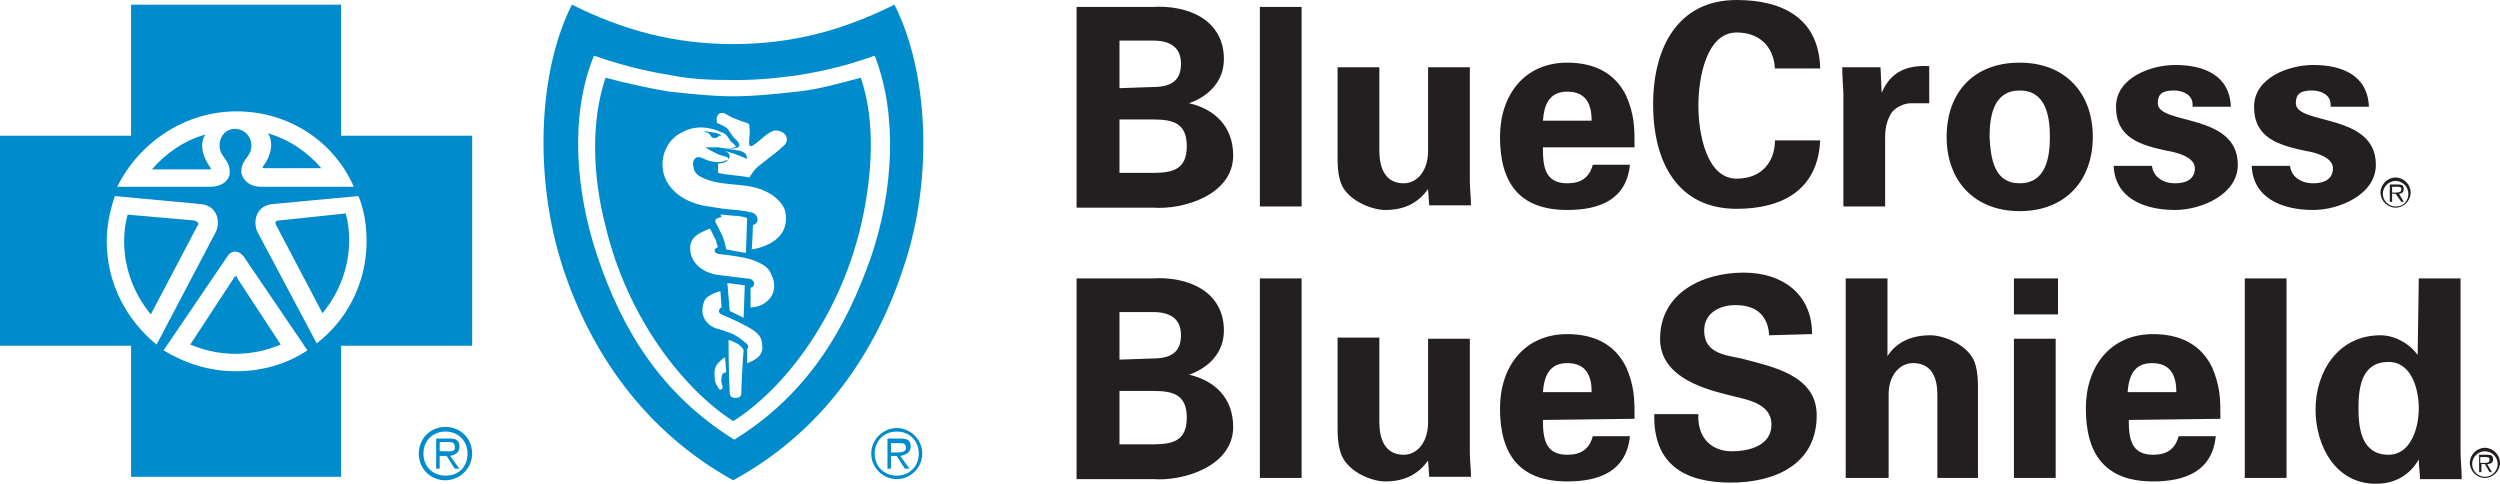
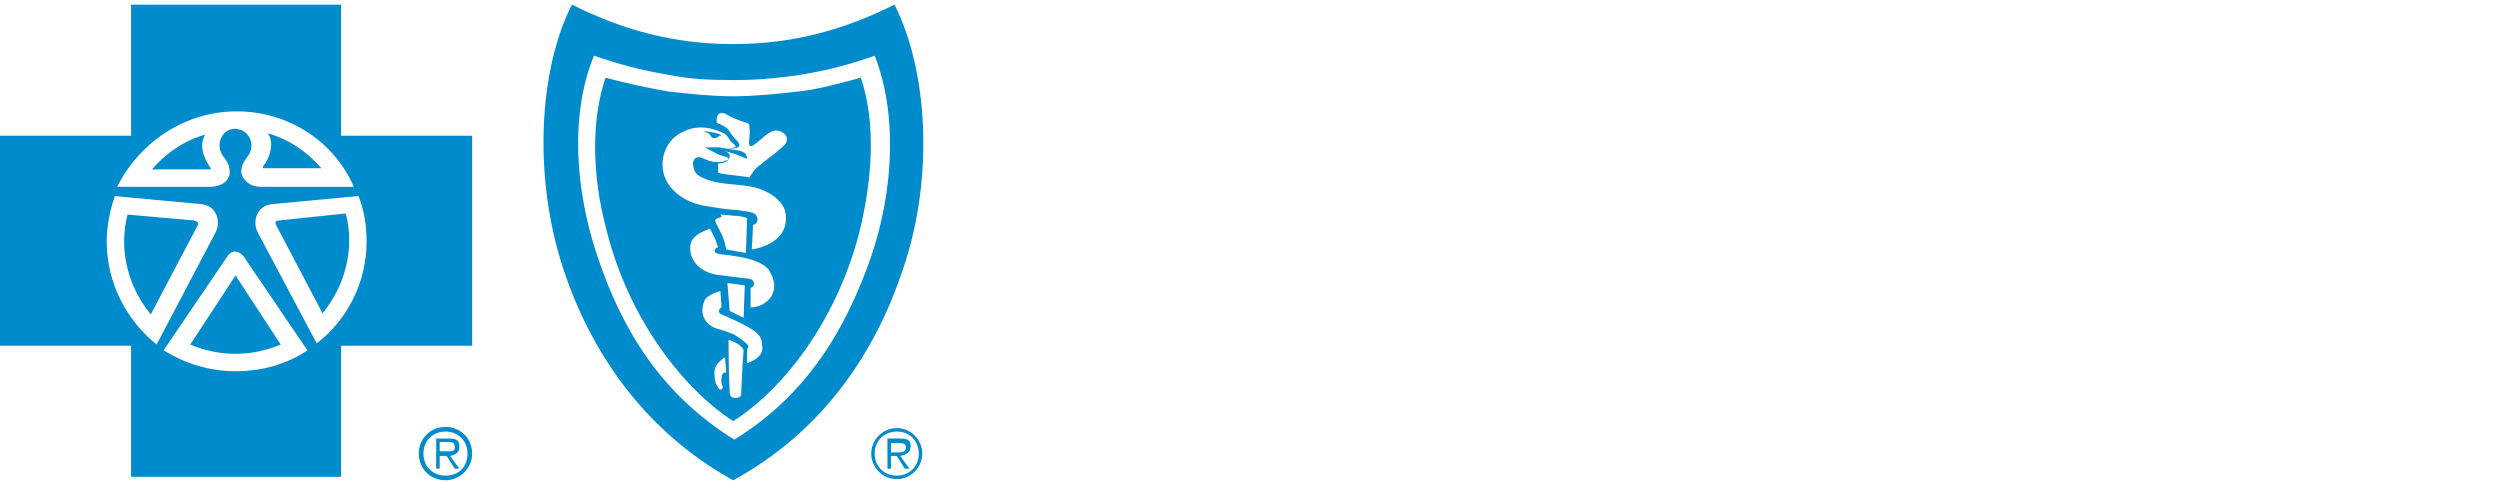
<svg xmlns="http://www.w3.org/2000/svg" version="1.1" id="Layer_1" x="0px" y="0px" viewBox="0 0 215.5 41.7" style="enable-background:new 0 0 215.5 41.7;" xml:space="preserve">
  <style type="text/css"> .st0{fill:#231F20;} .st1{fill:#008BCC;} </style>
-   <path class="st0" d="M92.8,17.8V0.6h6.5c3.1-0.2,6.2,1.1,6.2,4.5c0,1.9-1.3,3.2-3,3.8c2.2,0.5,3.8,2,3.8,4.5c0,3.4-4.3,4.7-6.9,4.5 h-6.6V17.8z M99.4,7.5c1.6,0,2.4-0.6,2.4-2s-0.9-2-2.4-2h-2.9v4.1L99.4,7.5C99.4,7.6,99.4,7.5,99.4,7.5z M99.4,14.9 c1.7,0,2.9-0.3,2.9-2.3s-1.2-2.3-2.9-2.3h-2.9v4.6H99.4z M112.2,0.6v17.2h-3.6V0.6H112.2z M123.1,16.3c-0.8,1.1-1.9,1.8-3.7,1.8 c-1.2,0-3.5-0.9-3.9-2.6c-0.2-0.7-0.2-1.5-0.2-1.9V5.8h3.6V13c0,1.3,0.4,2.8,2.1,2.8c1.1,0,2.1-1,2.1-2.8V5.8h3.6v9.8 c0,0.7,0.1,1.4,0.1,2.1h-3.6C123.2,17.7,123.1,16.3,123.1,16.3z M133,12.8c0,1.6,0.2,3,2.1,3c1.2,0,1.9-0.5,2.2-1.6h3.2 c-0.3,3-2.6,3.9-5.4,3.9c-4.1,0-5.8-2.3-5.8-6.3c0-3.6,2.1-6.4,5.8-6.4c2.2,0,4.1,0.8,5.1,2.9c0.3,0.7,0.5,1.4,0.6,2.1 s0.1,1.5,0.1,2.3H133C133,12.7,133,12.8,133,12.8z M137.2,10.4c0-1.3-0.4-2.5-2.1-2.5c-1.6,0-2,1.2-2.1,2.5H137.2L137.2,10.4z M153,6.1c0-1.8-1.1-3.3-3.3-3.3c-2.6,0-3.3,3.9-3.3,6.3s0.7,6.3,3.3,6.3c2.2,0,3.3-1.5,3.3-3.3h3.9c-0.2,4.3-3.3,5.9-7.2,5.9 c-5,0-7.2-3.9-7.2-9c0-5,2.2-9,7.2-9c4,0,7.1,1.6,7.2,5.9H153C153,5.9,153,6.1,153,6.1z M162.1,5.8l0.1,2.2c0.8-1.9,2.3-2.4,4.1-2.3 v3.2h-1.6c-0.6,0-1.4,0.4-1.7,0.9c-0.4,0.7-0.5,1.3-0.5,2.1v5.9h-3.6V8.2c0-0.5-0.1-1.5-0.1-2.4H162.1z M174.1,18.2 c-3.9,0-6.3-2.6-6.3-6.4s2.3-6.4,6.3-6.4c3.9,0,6.3,2.6,6.3,6.4S178,18.2,174.1,18.2z M174.1,15.8c2.2,0,2.6-2.1,2.6-4s-0.4-4-2.6-4 s-2.6,2.1-2.6,4C171.6,13.7,171.9,15.8,174.1,15.8z M189,9c0-0.8-0.8-1.2-1.6-1.2c-1,0-1.4,0.3-1.4,1.1c0,1.9,6.9,0.8,6.9,5.3 c0,2.6-3.2,3.9-5.4,3.9c-2.8,0-5.2-1.1-5.3-3.8h3.3c0.1,0.9,0.9,1.5,2,1.5c1,0,1.7-0.4,1.7-1.3c0-1-1.7-1.4-2.4-1.5 c-2.3-0.5-4.4-1.1-4.4-3.8c0-2.5,3-3.6,5.1-3.6c2.5,0,4.7,0.9,4.8,3.6H189C189,9.2,189,9,189,9z M200.9,9c0-0.8-0.8-1.2-1.6-1.2 c-1,0-1.4,0.3-1.4,1.1c0,1.9,6.9,0.8,6.9,5.3c0,2.6-3.2,3.9-5.4,3.9c-2.8,0-5.2-1.1-5.3-3.8h3.3c0.1,0.9,0.9,1.5,2,1.5 c1,0,1.7-0.4,1.7-1.3c0-1-1.7-1.4-2.4-1.5c-2.3-0.5-4.4-1.1-4.4-3.8c0-2.5,3-3.6,5.1-3.6c2.5,0,4.7,0.9,4.8,3.6h-3.3L200.9,9 L200.9,9z M92.8,41.2V24h6.5c3.1-0.2,6.2,1.1,6.2,4.5c0,1.9-1.3,3.2-3,3.8c2.2,0.5,3.8,2,3.8,4.5c0,3.4-4.3,4.7-6.9,4.5h-6.6 C92.8,41.3,92.8,41.2,92.8,41.2z M99.4,30.9c1.6,0,2.4-0.6,2.4-2s-0.9-2-2.4-2h-2.9V31L99.4,30.9z M99.4,38.3c1.7,0,2.9-0.3,2.9-2.3 s-1.2-2.3-2.9-2.3h-2.9v4.6H99.4z M112.2,24v17.2h-3.6V24H112.2z M123.1,39.7c-0.8,1.1-1.9,1.8-3.7,1.8c-1.2,0-3.5-0.9-3.9-2.7 c-0.2-0.7-0.2-1.5-0.2-1.9v-7.8h3.6v7.3c0,1.3,0.4,2.8,2.1,2.8c1.1,0,2.1-1,2.1-2.8v-7.2h3.6V39c0,0.7,0.1,1.4,0.1,2.1h-3.6 C123.2,41.1,123.1,39.7,123.1,39.7z M133,36.2c0,1.6,0.2,3,2.1,3c1.2,0,1.9-0.5,2.2-1.6h3.2c-0.3,3-2.6,3.9-5.4,3.9 c-4.1,0-5.8-2.3-5.8-6.3c0-3.6,2.1-6.4,5.8-6.4c2.2,0,4.1,0.8,5.1,2.9c0.3,0.7,0.5,1.4,0.6,2.1s0.1,1.5,0.1,2.3L133,36.2L133,36.2z M137.2,33.8c0-1.3-0.4-2.5-2.1-2.5c-1.6,0-2,1.2-2.1,2.5H137.2L137.2,33.8z M152.5,28.9c-0.1-1.7-1.1-2.6-2.9-2.6 c-1.4,0-2.7,0.7-2.7,2.2c0,1.9,1.7,2.1,3.2,2.4c2.6,0.7,6.5,1.4,6.5,4.9c0,4.3-3.7,5.8-7.4,5.8c-3.9,0-6.7-1.5-6.6-5.9h3.8 c-0.1,1.9,1,3.2,2.9,3.2c1.5,0,3.4-0.5,3.4-2.3c0-2-2.5-2.2-3.9-2.6c-2.4-0.6-5.7-1.7-5.7-4.8c0-3.9,3.6-5.7,7.2-5.7 c3.3,0,5.9,1.8,5.9,5.3C156.2,28.8,152.5,28.9,152.5,28.9z M159.1,41.2V24h3.6v6.7c0.7-1.1,1.9-1.8,3.7-1.8c1.2,0,3.5,0.9,3.9,2.6 c0.2,0.7,0.2,1.5,0.2,1.9v7.8H167V34c0-1.3-0.4-2.7-2.1-2.7c-1.1,0-2.1,1-2.1,2.7v7.2H159.1L159.1,41.2z M177.4,24v3.1h-3.8V24 H177.4z M177.2,29.2v12h-3.6v-12H177.2z M183.5,36.2c0,1.6,0.2,3,2.1,3c1.2,0,1.9-0.5,2.2-1.6h3.2c-0.3,3-2.6,3.9-5.4,3.9 c-4.1,0-5.8-2.3-5.8-6.3c0-3.6,2.1-6.4,5.8-6.4c2.2,0,4.1,0.8,5.1,2.9c0.3,0.7,0.5,1.4,0.6,2.1s0.1,1.5,0.1,2.3L183.5,36.2 L183.5,36.2z M187.6,33.8c0-1.3-0.4-2.5-2.1-2.5c-1.6,0-2,1.2-2.1,2.5H187.6L187.6,33.8z M197.1,24v17.2h-3.6V24H197.1z M208.5,24 h3.6v14.9c0,0.8,0.1,1.6,0.1,2.4h-3.6c0-0.6-0.1-1.1-0.1-1.7c-0.8,1.4-2.1,2.1-3.7,2.1c-3.5,0-5.2-3.3-5.2-6.4 c0-3.2,1.9-6.4,5.6-6.4c1.2,0,2.5,0.7,3.2,1.7L208.5,24L208.5,24z M205.9,39.2c1.9,0,2.6-2.3,2.6-4c0-1.6-0.6-4-2.6-4 c-2.3,0-2.6,2.1-2.6,4C203.3,37,203.6,39.2,205.9,39.2z M206.5,17.8c-0.6,0-1.1-0.5-1.1-1.1s0.5-1.1,1.1-1.1s1.1,0.5,1.1,1.1 S207.2,17.8,206.5,17.8 M206.5,15.3c-0.7,0-1.3,0.6-1.3,1.3c0,0.7,0.6,1.3,1.3,1.3s1.3-0.6,1.3-1.3S207.2,15.3,206.5,15.3 M206.5,16.6h-0.3v-0.5h0.4c0.2,0,0.4,0,0.4,0.2C207,16.6,206.7,16.6,206.5,16.6 M207.2,16.3c0-0.3-0.1-0.4-0.5-0.4H206v1.5h0.2 v-0.7h0.3l0.5,0.7h0.2l-0.4-0.7C207,16.7,207.2,16.6,207.2,16.3 M214.2,41.1c-0.6,0-1.1-0.5-1.1-1.1s0.5-1.1,1.1-1.1 s1.1,0.5,1.1,1.1S214.8,41.1,214.2,41.1 M214.2,38.6c-0.7,0-1.3,0.6-1.3,1.3c0,0.7,0.6,1.3,1.3,1.3s1.3-0.6,1.3-1.3 C215.5,39.2,214.9,38.6,214.2,38.6 M214.1,39.9h-0.3v-0.5h0.4c0.2,0,0.4,0,0.4,0.2C214.6,39.9,214.4,39.9,214.1,39.9 M214.9,39.6 c0-0.3-0.1-0.4-0.5-0.4h-0.7v1.5h0.2V40h0.3l0.4,0.7h0.2l-0.4-0.7C214.7,40,214.9,39.9,214.9,39.6" />
  <path class="st1" d="M38.4,36.8c-1.3,0-2.3,1-2.3,2.3c0,1.3,1,2.3,2.3,2.3c1.2,0,2.3-1,2.3-2.3C40.7,37.8,39.7,36.8,38.4,36.8z M38.4,41c-1.1,0-1.9-0.8-1.9-1.9c0-1.1,0.8-1.9,1.9-1.9c1.1,0,1.9,0.8,1.9,1.9S39.6,41,38.4,41z M39.6,38.5c0-0.5-0.2-0.7-0.9-0.7 h-1.1v2.6h0.3v-1.1h0.6l0.7,1.1h0.4l-0.8-1.1C39.3,39.2,39.6,39,39.6,38.5z M38.4,38.9h-0.5v-0.8h0.7c0.3,0,0.6,0,0.6,0.4 C39.3,39,38.7,38.9,38.4,38.9z M20.4,23.8c-0.1,0-0.1,0-0.2,0.1l-3.8,5.8c1.2,0.5,2.5,0.8,3.9,0.8s2.7-0.3,3.9-0.8l-3.8-5.8 C20.5,23.8,20.4,23.8,20.4,23.8z M16.7,19L11,18.5c-0.2,0.7-0.3,1.5-0.3,2.3c0,2.4,0.9,4.6,2.3,6.3l4-7.6 C17.2,19.3,17.1,19.1,16.7,19z M29.4,11.7V0.4H11.3v11.3H0v18.1h11.3v11.3h18.1V29.8h11.3V11.7H29.4z M20.4,9.6 c4.5,0,8.4,2.6,10.1,6.5h-8c-1.1,0-1.6-0.7-1.7-1.2c0-0.6,0.1-0.8,0.6-1.5c0.6-0.8,0.2-2.2-1.1-2.3c-1.3,0-1.7,1.5-1.1,2.3 c0.5,0.7,0.6,0.9,0.6,1.5c0,0.5-0.5,1.2-1.7,1.2h-8C12,12.3,15.9,9.6,20.4,9.6z M9.2,20.8c0-1.4,0.3-2.7,0.7-3.9l7.5,0.7 c1.4,0.2,1.6,1.6,1.2,2.4l-5.1,9.7C10.9,27.6,9.2,24.4,9.2,20.8z M26.5,30.2c-1.8,1.2-3.9,1.8-6.2,1.8s-4.4-0.7-6.2-1.8l5.5-8.1 c0.4-0.6,1-0.5,1.4,0C21,22.1,26.5,30.2,26.5,30.2z M27.3,29.6L22.2,20c-0.4-0.8-0.2-2.2,1.2-2.4l7.5-0.7c0.5,1.2,0.7,2.6,0.7,3.9 C31.6,24.4,29.9,27.6,27.3,29.6z M27.7,14.5c-1.2-1.4-2.8-2.5-4.6-3c0.6,0.9,0.1,2.2-0.4,2.8c-0.1,0.1,0,0.2,0,0.2H27.7z M24.1,19 c-0.4,0-0.4,0.2-0.3,0.4l4,7.6c1.4-1.7,2.3-3.9,2.3-6.3c0-0.8-0.1-1.6-0.3-2.3C29.8,18.4,24.1,19,24.1,19z M17.7,11.6 c-1.8,0.5-3.4,1.6-4.6,3h5c0.1,0,0.1-0.1,0-0.2C17.6,13.7,17.1,12.5,17.7,11.6z M77.1,0.4c-4.4,2.2-8.8,3.4-13.9,3.4 s-9.5-1.2-13.9-3.4C46.4,6.1,46,15.3,48.5,23c2.4,7.4,7.1,14.2,14.7,18.4c7.7-4.2,12.3-11,14.7-18.4C80.5,15.3,80,6.1,77.1,0.4z M75.1,22.1c-2.2,6.3-5.5,11.9-11.8,15.8C57,34,53.6,28.4,51.5,22.1c-1.9-5.6-2.4-12.2-0.3-17.3c3.2,1.1,5,1.4,6.7,1.7 c1.6,0.3,3,0.4,5.4,0.4c2.3,0,3.8-0.2,5.4-0.4c1.7-0.3,3.6-0.6,6.7-1.7C77.4,9.9,77,16.5,75.1,22.1z M68.7,7.9 c-1.8,0.2-3.7,0.4-5.5,0.4c-1.8,0-3.6-0.2-5.5-0.4c-1.8-0.3-3.6-0.7-5.5-1.2c-1.3,3.8-1.1,8.6,0,12.8c1.9,8,6.8,14.1,11,16.8 c4.3-2.7,9.1-8.8,11-16.8c1-4.3,1.3-9,0-12.8C72.3,7.2,70.6,7.7,68.7,7.9z M62.2,32.6c-0.1,0.4,0.1,0.6,0.1,0.8 c-0.1,0.3-0.3,0.2-0.4,0c-0.2-0.3-0.3-0.5-0.3-1c-0.1-0.8,0.3-1.1,0.5-1.3s0.4-0.3,0.4-0.3l0.1,1.3C62.4,32.1,62.2,32.2,62.2,32.6z M63.9,33.9c0,0.2-0.1,0.4-0.5,0.4c-0.3,0-0.5-0.1-0.5-0.5c-0.1-1.6-0.1-4.5-0.1-4.5s0.4,0.1,0.7,0.3c0.1,0,0.3,0.2,0.5,0.4 c0,0.1,0.1,0.1,0.1,0.2C64,31.3,63.9,33.4,63.9,33.9z M65.2,30.9c-0.4,0.3-0.8,0.4-0.8,0.4v-1.2c0,0,0.1-0.1,0.1-0.3 c-0.1-0.2-0.9-0.8-1.3-1c-0.5-0.2-1.1-0.4-1.5-0.5c-1-0.4-1.4-1.3-1-2.3c0.1-0.4,0.6-0.6,0.8-0.7s0.6-0.2,0.6-0.2l0.1,1.4 c0,0-0.1,0-0.2,0.2s0.1,0.4,0.2,0.4c0.7,0.3,1.6,0.7,2.3,1.1c0.9,0.5,1.2,0.9,1.2,1.6C65.8,30.3,65.5,30.7,65.2,30.9z M62.7,24.4 c0.7,0.1,0.9,0.1,1.5,0.2l-0.1,2.8l-0.6-0.3l-0.6-0.3C62.9,26.8,62.7,24.4,62.7,24.4z M66.7,25c-0.1,0.5-0.4,0.9-0.9,1.2 c-0.5,0.3-1.1,0.3-1.1,0.3v-1.7c0,0,0.1,0,0.2-0.1s0.1-0.2,0.1-0.3c0-0.1-0.1-0.2-0.2-0.3C64.6,24,64.4,24,64.3,24l-2.4-0.3 c-1.4-0.2-2.5-1.1-2.4-2.5c0.1-0.9,1-1.2,1.7-1.5l0.5,1c0.1,0.4,0.2,0.6,0.2,0.6s-0.3,0.1-0.3,0.3c0,0.2,0.3,0.3,0.4,0.3 c1,0.1,2.4,0.3,3.1,0.6c0.5,0.2,0.9,0.4,1.2,0.8C66.7,24,66.8,24.5,66.7,25z M62.1,18.5c0,0,0.3,0,1.2,0.1c0.6,0,1.1,0.2,1.1,0.2 l-0.1,3c-0.7-0.1-1.1-0.2-1.7-0.3c-0.2-1.1-0.5-1.5-0.9-2.3c-0.1-0.2,0-0.3,0-0.3c0.1-0.1,0.5-0.2,0.5-0.2S62.1,18.5,62.1,18.5z M64.8,21.5c0,0,0.1-1.4,0.1-2.1c0.4-0.1,0.5-0.5,0.3-0.8c-0.1-0.2-0.4-0.3-0.5-0.3c-0.8-0.2-1.5-0.2-2.3-0.3 c-0.7-0.1-1.3-0.2-1.9-0.3c-1.3-0.3-2.5-1-3.1-2.2c-0.7-1.5-0.1-3.4,1.4-4.1c1.1-0.6,2.3-0.5,3.4,0c0.4,0.1,0.6,0.5,0.8,0.8 c0.1,0.1,0.3,0.2,0.4,0.4c0.1,0.1-0.1,0.1-0.1,0.1c-0.2,0.1-1.1,0.1-1.3,0h-1.2c0.3,0.2,0.7,0.4,1.1,0.6c0.2,0.1,0.4,0.1,0.6,0.2 c0.1,0,0.3,0.1,0.3,0.2s-0.2,0.1-0.4,0.2c-0.3,0.1-0.7,0.1-1.1,0c-0.6-0.1-0.9-0.5-1.3-0.3c-0.3,0.2-0.3,0.5-0.2,0.9 c0.1,0.6,0.7,0.8,1.2,1c1.7,0.6,3.6,0.2,5.2,1.1c0.6,0.3,1.4,1,1.5,1.7C68.2,21.1,64.8,21.5,64.8,21.5z M67.8,12.2 c-0.1,0.3-0.2,0.3-0.4,0.5c-0.4,0.4-1,0.8-1.6,1.3c-0.4,0.3-0.7,0.5-1,1c-0.1,0.1-0.2,0.3-0.2,0.3c-1-0.2-1.9-0.2-2.7-0.4v-0.8 c0,0,0.9,0,1-0.6c0,0,0-0.2-0.1-0.3S62.4,13,62.3,13c0.7,0.1,1.4,0.4,2.1,0.7c0-0.1-0.1-0.4-0.1-0.4c-0.1-0.1-0.2-0.2-0.5-0.3 c-0.4-0.1-1.5-0.2-1.5-0.2h0.9c0.2,0,0.5-0.1,0.5-0.2c0.1-0.1,0-0.3-0.2-0.5l-0.3-0.3c-0.1-0.2-0.3-0.4-0.4-0.6 c-0.2-0.3-1-0.6-1-0.6s-0.1-0.5,0.1-0.7c0.1-0.2,0.5-0.2,0.6-0.1c0.5,0.3,1.2,0.6,1.9,0.8c0.2,0.1,0.2,0.1,0.2,0.4 c0.1,0.5-0.1,1.2,0,1.5c0,0.1,0.2,0.1,0.2,0.1c0.7-0.4,1.1-1,1.8-1.3C67.1,11.1,68,11.5,67.8,12.2z M77.3,36.9c-1.2,0-2.2,1-2.2,2.2 c0,1.2,1,2.2,2.2,2.2s2.2-1,2.2-2.2C79.5,37.9,78.5,36.9,77.3,36.9z M77.3,41c-1.1,0-1.9-0.8-1.9-1.9s0.8-1.9,1.9-1.9 s1.9,0.8,1.9,1.9C79.2,40.2,78.4,41,77.3,41z M78.5,38.5c0-0.5-0.2-0.7-0.9-0.7h-1.1v2.6h0.3v-1.1h0.5l0.7,1.1h0.4l-0.8-1.1 C78.1,39.2,78.5,39,78.5,38.5z M77.3,39h-0.5v-0.8h0.7c0.3,0,0.6,0,0.6,0.4S77.6,39,77.3,39z M61.1,11.5c0.2,0.2,0.2,0.4,0.5,0.4 c0.2,0,0.3-0.1,0.4-0.2h0.2c-0.3-0.3-1-0.3-1.5-0.4C60.9,11.5,61,11.4,61.1,11.5z" />
</svg>